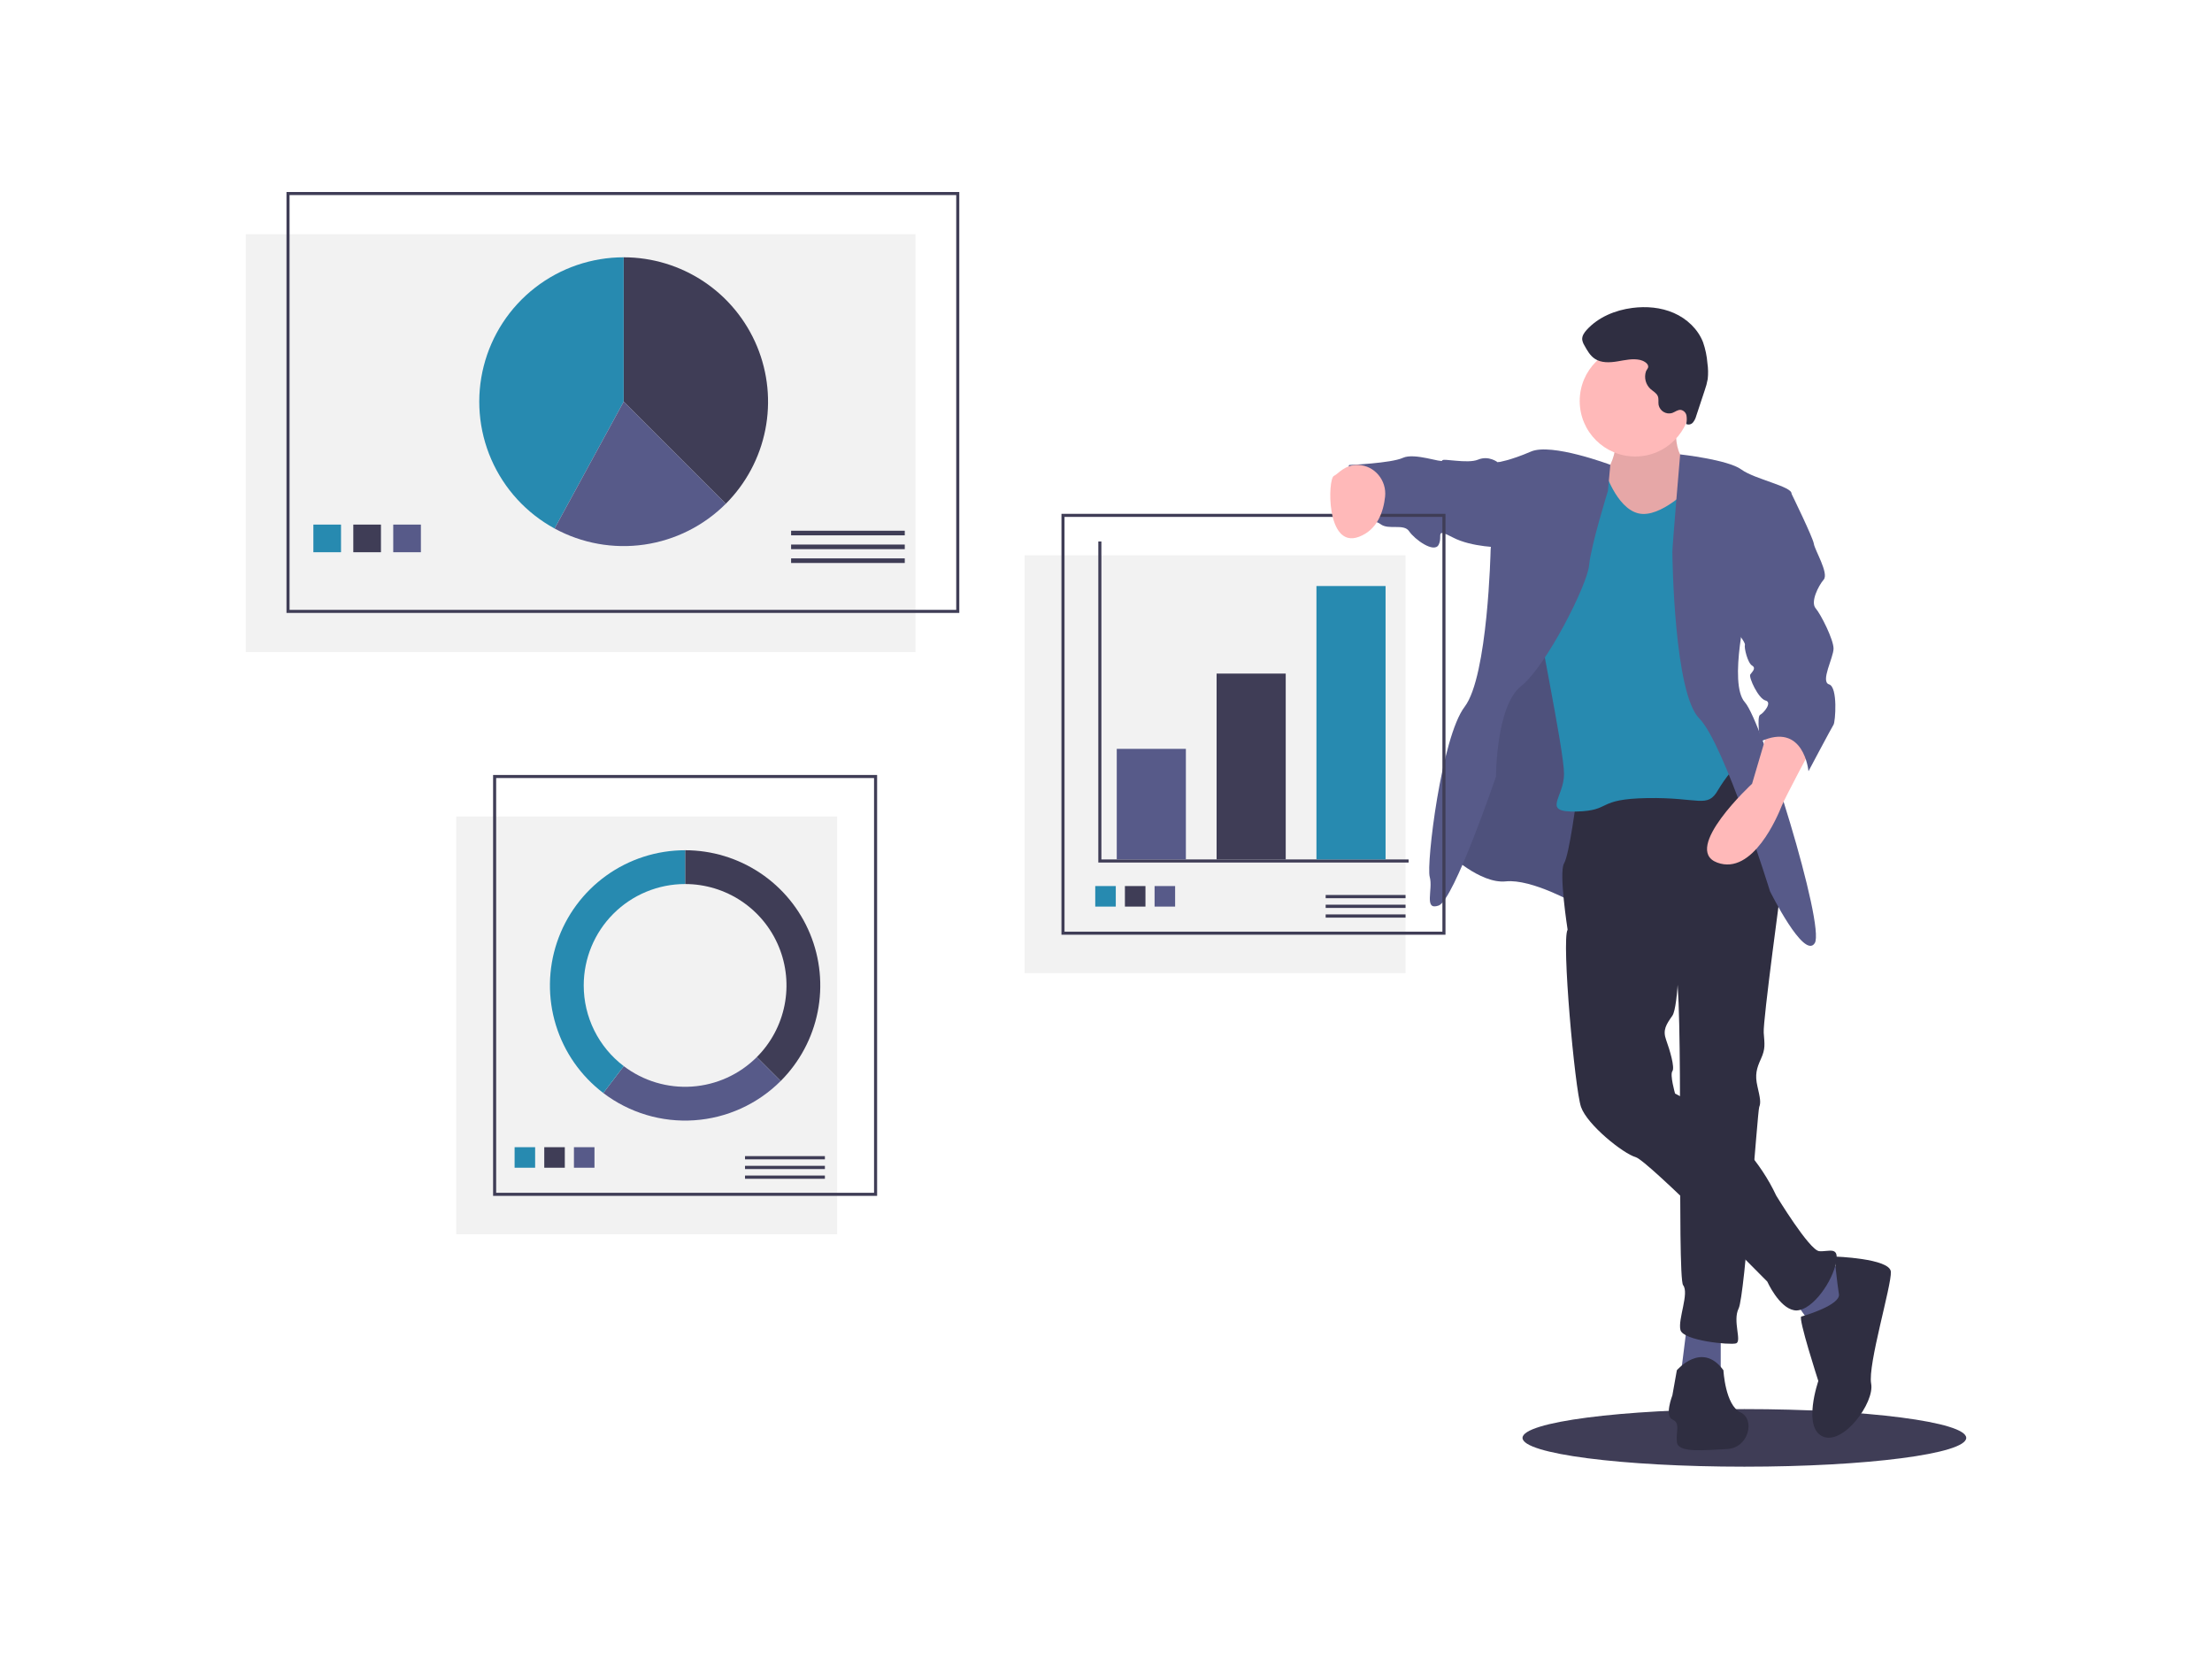
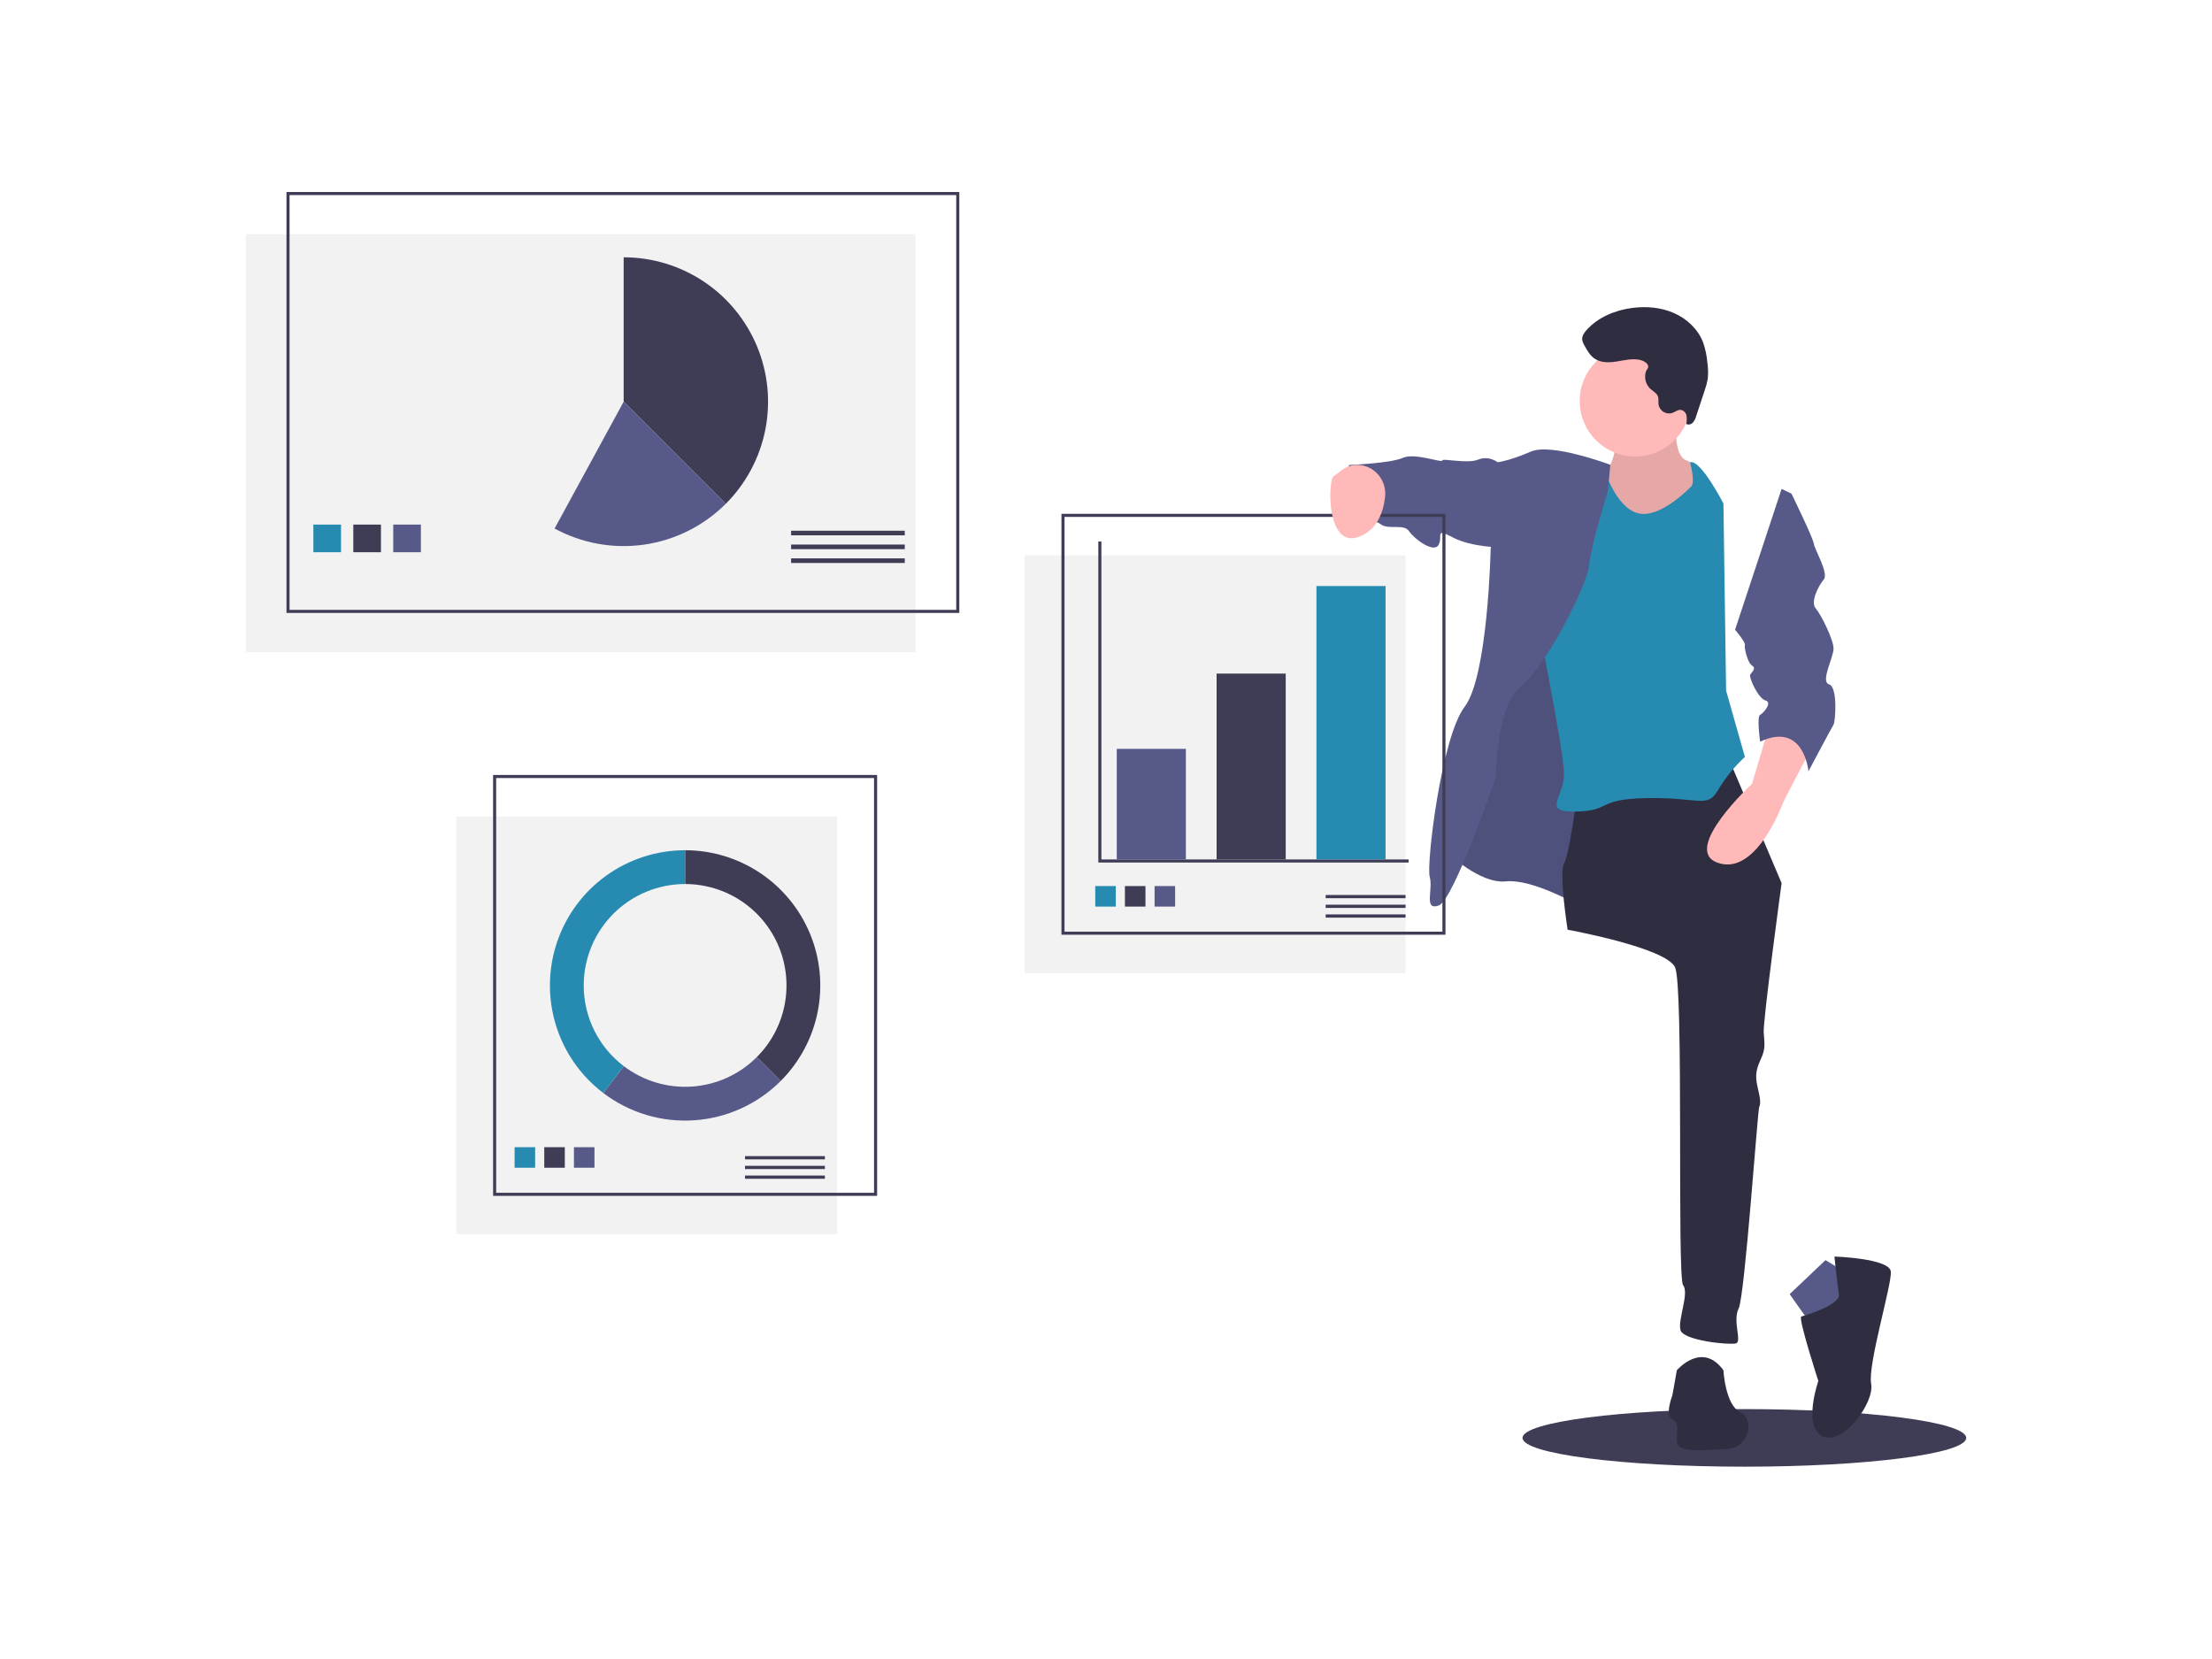
<svg xmlns="http://www.w3.org/2000/svg" width="1440" height="1080" viewBox="0 0 1440 1080" fill="none">
  <g clip-path="url(#clip0)">
    <path d="M1135.58 954.801C1215.34 954.801 1280 946.41 1280 936.059C1280 925.708 1215.34 917.317 1135.58 917.317C1055.82 917.317 991.158 925.708 991.158 936.059C991.158 946.41 1055.82 954.801 1135.58 954.801Z" fill="#3F3D56" />
    <path d="M596 152.5H160V424.5H596V152.5Z" fill="#F2F2F2" />
    <path d="M623.5 126H187.5V398H623.5V126Z" stroke="#3F3D56" stroke-width="2" stroke-miterlimit="10" />
    <path d="M472.468 327.968C485.614 314.822 494.567 298.073 498.194 279.838C501.821 261.604 499.959 242.704 492.845 225.528C485.73 208.352 473.682 193.671 458.224 183.342C442.765 173.013 424.591 167.5 406 167.5V261.5L472.468 327.968Z" fill="#3F3D56" />
-     <path d="M406 167.5C385.107 167.502 364.81 174.465 348.314 187.287C331.819 200.11 320.065 218.062 314.908 238.309C309.752 258.556 311.487 279.943 319.839 299.094C328.192 318.245 342.685 334.068 361.032 344.064L406 261.5V167.5Z" fill="#278AB0" />
    <path d="M472.468 327.968L406 261.5L361.032 344.064C378.857 353.762 399.341 357.435 419.425 354.534C439.509 351.633 458.116 342.314 472.468 327.968Z" fill="#575A89" />
    <path d="M222 341.5H204V359.5H222V341.5Z" fill="#278AB0" />
    <path d="M248 341.5H230V359.5H248V341.5Z" fill="#3F3D56" />
    <path d="M274 341.5H256V359.5H274V341.5Z" fill="#575A89" />
    <path d="M589 345.5H515V348.5H589V345.5Z" fill="#3F3D56" />
    <path d="M589 354.5H515V357.5H589V354.5Z" fill="#3F3D56" />
    <path d="M589 363.5H515V366.5H589V363.5Z" fill="#3F3D56" />
    <path d="M545 531.5H297V803.5H545V531.5Z" fill="#F2F2F2" />
    <path d="M570 505.5H322V777.5H570V505.5Z" stroke="#3F3D56" stroke-width="2" stroke-miterlimit="10" />
    <path d="M348.371 746.814H335V760.186H348.371V746.814Z" fill="#278AB0" />
    <path d="M367.686 746.814H354.314V760.186H367.686V746.814Z" fill="#3F3D56" />
    <path d="M387 746.814H373.628V760.186H387V746.814Z" fill="#575A89" />
    <path d="M537 752.622H485V754.73H537V752.622Z" fill="#3F3D56" />
    <path d="M537 758.946H485V761.054H537V758.946Z" fill="#3F3D56" />
    <path d="M537 765.27H485V767.378H537V765.27Z" fill="#3F3D56" />
    <path d="M446 553.5V575.5C459.054 575.5 471.814 579.371 482.668 586.623C493.521 593.875 501.981 604.183 506.976 616.243C511.971 628.303 513.278 641.573 510.732 654.376C508.185 667.179 501.899 678.939 492.669 688.169L508.225 703.725C520.532 691.418 528.914 675.738 532.309 658.668C535.705 641.598 533.962 623.904 527.301 607.824C520.641 591.744 509.362 578 494.89 568.331C480.419 558.661 463.405 553.5 446 553.5V553.5Z" fill="#3F3D56" />
    <path d="M508.226 703.725L492.669 688.169C481.385 699.455 466.393 706.269 450.471 707.349C434.548 708.428 418.773 703.7 406.069 694.041L392.753 711.561C409.695 724.438 430.728 730.739 451.959 729.298C473.19 727.857 493.179 718.772 508.226 703.725Z" fill="#575A89" />
    <path d="M380 641.5C380 623.996 386.954 607.208 399.331 594.831C411.708 582.454 428.496 575.5 446 575.5V553.5C427.578 553.5 409.621 559.281 394.659 570.028C379.697 580.776 368.486 595.948 362.605 613.406C356.724 630.864 356.47 649.727 361.879 667.337C367.287 684.947 378.086 700.415 392.753 711.561L406.069 694.041C397.961 687.891 391.388 679.947 386.865 670.831C382.343 661.716 379.993 651.676 380 641.5V641.5Z" fill="#278AB0" />
    <path d="M1091.62 265.993C1091.62 265.993 1087.54 296.304 1098.04 299.801C1108.53 303.299 1105.61 330.112 1105.61 330.112L1074.14 354.011L1046.16 356.342L1039.16 320.203L1043.24 310.876C1043.24 310.876 1058.98 292.224 1047.91 272.988C1036.83 253.752 1091.62 265.993 1091.62 265.993Z" fill="#FFB9B9" />
    <path opacity="0.1" d="M1091.62 265.993C1091.62 265.993 1087.54 296.304 1098.04 299.801C1108.53 303.299 1105.61 330.112 1105.61 330.112L1074.14 354.011L1046.16 356.342L1039.16 320.203L1043.24 310.876C1043.24 310.876 1058.98 292.224 1047.91 272.988C1036.83 253.752 1091.62 265.993 1091.62 265.993Z" fill="black" />
    <path d="M1062.48 502.066L1025.76 588.335C1025.76 588.335 997.195 572.014 980.291 573.763C963.387 575.511 942.403 555.11 942.403 555.11L963.387 453.686L1002.44 345.85L1056.65 380.241L1062.48 502.066Z" fill="#575A89" />
    <path opacity="0.1" d="M1062.48 502.066L1025.76 588.335C1025.76 588.335 997.195 572.014 980.291 573.763C963.387 575.511 942.403 555.11 942.403 555.11L963.387 453.686L1002.44 345.85L1056.65 380.241L1062.48 502.066Z" fill="black" />
-     <path d="M1120.19 868.708V896.687H1093.96L1098.04 864.045L1120.19 868.708Z" fill="#575A89" />
    <path d="M1188.38 820.328L1207.62 831.986L1193.63 864.045L1179.06 862.296L1165.07 842.478L1188.38 820.328Z" fill="#575A89" />
    <path d="M1125.43 493.906L1159.82 574.928C1159.82 574.928 1147.58 664.694 1148.17 672.272C1148.75 679.85 1149.33 682.764 1146.42 689.176C1143.5 695.588 1142.34 699.668 1144.09 707.246C1145.83 714.824 1146.42 717.738 1145.25 720.653C1144.09 723.567 1135.92 843.644 1131.84 851.804C1127.76 859.965 1134.18 873.371 1130.1 874.537C1126.02 875.703 1095.7 872.789 1093.96 865.794C1092.21 858.799 1099.79 841.895 1095.7 836.649C1091.62 831.403 1096.29 642.544 1090.46 629.721C1084.63 616.897 1020.51 605.239 1020.51 605.239C1020.51 605.239 1014.68 567.934 1018.18 562.105C1021.68 556.276 1026.34 519.553 1026.34 519.553L1125.43 493.906Z" fill="#2F2E41" />
    <path d="M1091.62 892.024C1091.62 892.024 1107.95 872.788 1121.94 892.024C1121.94 892.024 1123.1 914.757 1133.01 919.42C1142.92 924.083 1138.26 942.736 1124.27 943.319C1110.28 943.902 1092.21 946.233 1091.62 938.656C1091.04 931.078 1093.96 926.415 1088.71 924.083C1083.46 921.752 1088.71 908.345 1088.71 908.345L1091.62 892.024Z" fill="#2F2E41" />
-     <path d="M1093.37 613.4C1093.37 613.4 1092.79 655.368 1088.71 661.197C1084.63 667.026 1082.3 670.523 1084.63 676.935C1086.96 683.347 1090.46 695.005 1088.71 697.337C1086.96 699.668 1090.46 711.909 1090.46 711.909C1090.46 711.909 1135.34 733.476 1156.33 778.359C1156.33 778.359 1177.89 813.916 1184.3 814.499C1190.72 815.082 1198.29 810.419 1194.8 823.825C1191.3 837.232 1177.89 854.719 1167.98 852.97C1158.07 851.221 1150.5 834.317 1150.5 834.317C1150.5 834.317 1072.97 755.626 1064.81 753.295C1056.65 750.963 1033.33 732.31 1029.25 720.653C1025.17 708.995 1016.43 611.651 1020.51 605.239C1024.59 598.827 1039.75 590.084 1039.75 590.084L1093.37 613.4Z" fill="#2F2E41" />
    <path d="M1194.21 817.996C1194.21 817.996 1230.35 819.162 1230.94 827.905C1231.52 836.649 1215.78 888.527 1218.11 900.768C1220.44 913.008 1200.04 940.987 1186.64 935.158C1173.23 929.329 1183.72 899.019 1183.72 899.019C1183.72 899.019 1170.32 857.633 1172.65 857.05C1174.98 856.467 1198.29 849.473 1197.13 842.478C1195.96 835.483 1194.21 817.996 1194.21 817.996Z" fill="#2F2E41" />
    <path d="M1064.52 297.178C1084.48 297.178 1100.66 280.998 1100.66 261.039C1100.66 241.079 1084.48 224.899 1064.52 224.899C1044.56 224.899 1028.38 241.079 1028.38 261.039C1028.38 280.998 1044.56 297.178 1064.52 297.178Z" fill="#FFB9B9" />
    <path d="M1100.95 316.705C1100.95 316.705 1081.13 337.69 1066.56 334.192C1051.99 330.695 1044.41 305.63 1044.41 305.63L1018.18 300.967C1018.18 300.967 999.527 383.738 999.527 391.899C999.527 400.06 1018.18 488.077 1018.18 503.815C1018.18 519.553 1003.02 528.88 1026.34 528.297C1049.66 527.714 1038.58 520.136 1072.39 519.553C1106.2 518.97 1111.44 526.548 1118.44 514.307C1123.21 506.321 1129.1 499.058 1135.92 492.74L1123.68 449.606L1121.94 327.78C1121.94 327.78 1106.99 298.636 1100.18 300.967C1100.18 300.967 1103.87 313.791 1100.95 316.705Z" fill="#278AB0" />
-     <path d="M1093.77 295.812C1093.77 295.812 1124.85 299.218 1133.59 305.63C1142.34 312.042 1166.82 316.705 1166.24 321.368C1165.65 326.032 1137.67 392.482 1137.67 392.482C1137.67 392.482 1124.85 444.942 1135.92 457.183C1147 469.424 1188.39 602.907 1181.39 613.982C1174.4 625.057 1152.25 580.174 1152.25 580.174C1152.25 580.174 1122.52 483.997 1106.2 467.675C1089.88 451.354 1088.71 363.337 1088.71 359.257C1088.71 355.176 1093.77 295.812 1093.77 295.812Z" fill="#575A89" />
    <path d="M1048.31 302.572C1048.31 302.572 1010.02 288.143 996.612 293.972C983.206 299.801 975.045 300.967 975.045 300.967L970.382 358.091C970.382 358.091 968.633 440.279 953.478 460.098C938.323 479.916 928.414 562.688 930.745 570.848C933.077 579.009 926.665 592.998 936.574 589.501C946.483 586.003 973.88 505.564 973.88 505.564C973.88 505.564 973.88 459.515 990.201 446.691C1006.52 433.867 1033.33 380.824 1034.5 368C1035.67 355.176 1046.74 319.62 1046.74 319.62L1048.31 302.572Z" fill="#575A89" />
    <path d="M1179.64 486.328C1179.64 486.328 1162.15 518.97 1159.82 524.799C1157.49 530.628 1141.17 570.265 1117.85 561.522C1094.54 552.778 1140.59 510.227 1140.59 510.227L1151.08 474.67C1151.08 474.67 1178.48 468.841 1179.64 486.328Z" fill="#FFB9B9" />
    <path d="M980.874 300.967H975.045C975.045 300.967 969.216 296.304 962.221 299.218C955.227 302.133 938.905 298.053 938.905 299.801C938.905 301.55 920.836 294.555 913.258 298.053C905.68 301.55 878.284 302.716 878.284 302.716C878.284 302.716 867.209 330.695 874.787 335.941C882.365 341.187 893.44 337.107 898.686 341.187C903.932 345.267 913.841 340.604 917.338 345.85C920.836 351.096 933.659 360.423 936.574 354.594C939.488 348.765 933.659 343.519 945.9 349.93C958.141 356.342 977.377 356.342 977.377 356.342L980.874 300.967Z" fill="#575A89" />
    <path d="M1067.78 234.337C1062.89 233.207 1057.81 234.459 1052.86 235.271C1047.9 236.083 1042.45 236.35 1038.26 233.587C1035.16 231.546 1033.26 228.169 1031.47 224.921C1030.73 223.761 1030.23 222.46 1030.01 221.098C1029.8 218.696 1031.33 216.504 1032.95 214.721C1040.49 206.436 1051.5 201.901 1062.61 200.461C1071.74 199.277 1081.26 200.07 1089.69 203.768C1098.12 207.466 1105.37 214.238 1108.69 222.828C1110.21 227.224 1111.17 231.799 1111.52 236.439C1112.03 239.853 1112.09 243.316 1111.72 246.747C1111.27 249.289 1110.6 251.788 1109.72 254.215L1104.23 270.795C1103.83 272.362 1103.09 273.822 1102.07 275.069C1101.54 275.68 1100.83 276.104 1100.04 276.277C1099.25 276.45 1098.43 276.362 1097.69 276.028C1098.13 274.227 1098.2 272.355 1097.89 270.527C1097.72 269.616 1097.28 268.778 1096.62 268.12C1095.97 267.461 1095.14 267.014 1094.23 266.834C1092.2 266.619 1090.47 268.188 1088.55 268.864C1087.63 269.138 1086.66 269.217 1085.71 269.098C1084.75 268.979 1083.83 268.662 1083 268.17C1082.17 267.677 1081.46 267.019 1080.9 266.235C1080.34 265.452 1079.94 264.562 1079.74 263.619C1079.44 261.724 1079.95 259.694 1079.23 257.914C1078.39 255.829 1076.16 254.736 1074.48 253.237C1072.95 251.825 1071.85 250.005 1071.32 247.992C1070.79 245.978 1070.85 243.855 1071.48 241.871C1071.93 240.491 1073.2 239.864 1072.94 238.279C1072.61 236.199 1069.54 234.745 1067.78 234.337Z" fill="#2F2E41" />
    <path d="M915 361.5H667V633.5H915V361.5Z" fill="#F2F2F2" />
    <path d="M940 335.5H692V607.5H940V335.5Z" stroke="#3F3D56" stroke-width="2" stroke-miterlimit="10" />
    <path d="M716 352.5V560.5H917" stroke="#3F3D56" stroke-width="2" stroke-miterlimit="10" />
    <path d="M772 487.5H727V559.5H772V487.5Z" fill="#575A89" />
    <path d="M837 438.5H792V559.5H837V438.5Z" fill="#3F3D56" />
    <path d="M902 381.5H857V559.5H902V381.5Z" fill="#278AB0" />
    <path d="M726.371 576.814H713V590.186H726.371V576.814Z" fill="#278AB0" />
    <path d="M745.686 576.814H732.314V590.186H745.686V576.814Z" fill="#3F3D56" />
    <path d="M765 576.814H751.628V590.186H765V576.814Z" fill="#575A89" />
    <path d="M915 582.622H863V584.73H915V582.622Z" fill="#3F3D56" />
    <path d="M915 588.946H863V591.054H915V588.946Z" fill="#3F3D56" />
    <path d="M915 595.27H863V597.378H915V595.27Z" fill="#3F3D56" />
    <path d="M884.308 302.682C894.936 303.144 902.833 312.783 901.684 323.359C900.642 332.941 896.8 344.864 884.696 349.444C863.129 357.604 864.295 311.555 868.375 309.807C871.095 308.641 875.37 302.294 884.308 302.682Z" fill="#FFB9B9" />
    <path d="M1159.82 318.254L1166.24 321.369C1166.24 321.369 1180.22 349.93 1180.81 354.011C1181.39 358.091 1190.72 373.246 1187.22 377.327C1183.72 381.407 1178.48 391.899 1181.97 395.979C1185.47 400.06 1193.63 416.381 1193.63 422.21C1193.63 428.039 1184.89 443.777 1190.72 445.525C1196.55 447.274 1194.8 470.007 1193.63 471.756C1192.47 473.504 1177.31 502.066 1177.31 502.066C1177.31 502.066 1174.4 469.424 1145.83 482.831C1145.83 482.831 1143.5 466.51 1145.83 465.344C1148.17 464.178 1153.99 457.183 1149.33 456.018C1144.67 454.852 1138.26 440.862 1139.42 439.114C1140.59 437.365 1143.5 435.033 1140.59 433.285C1137.67 431.536 1135.34 421.627 1135.92 419.878C1136.51 418.129 1129.51 409.969 1129.51 409.969L1159.82 318.254Z" fill="#575A89" />
  </g>
  <defs>
    <clipPath id="clip0">
      <rect width="1120" height="829.801" fill="white" transform="translate(160 125)" />
    </clipPath>
  </defs>
</svg>